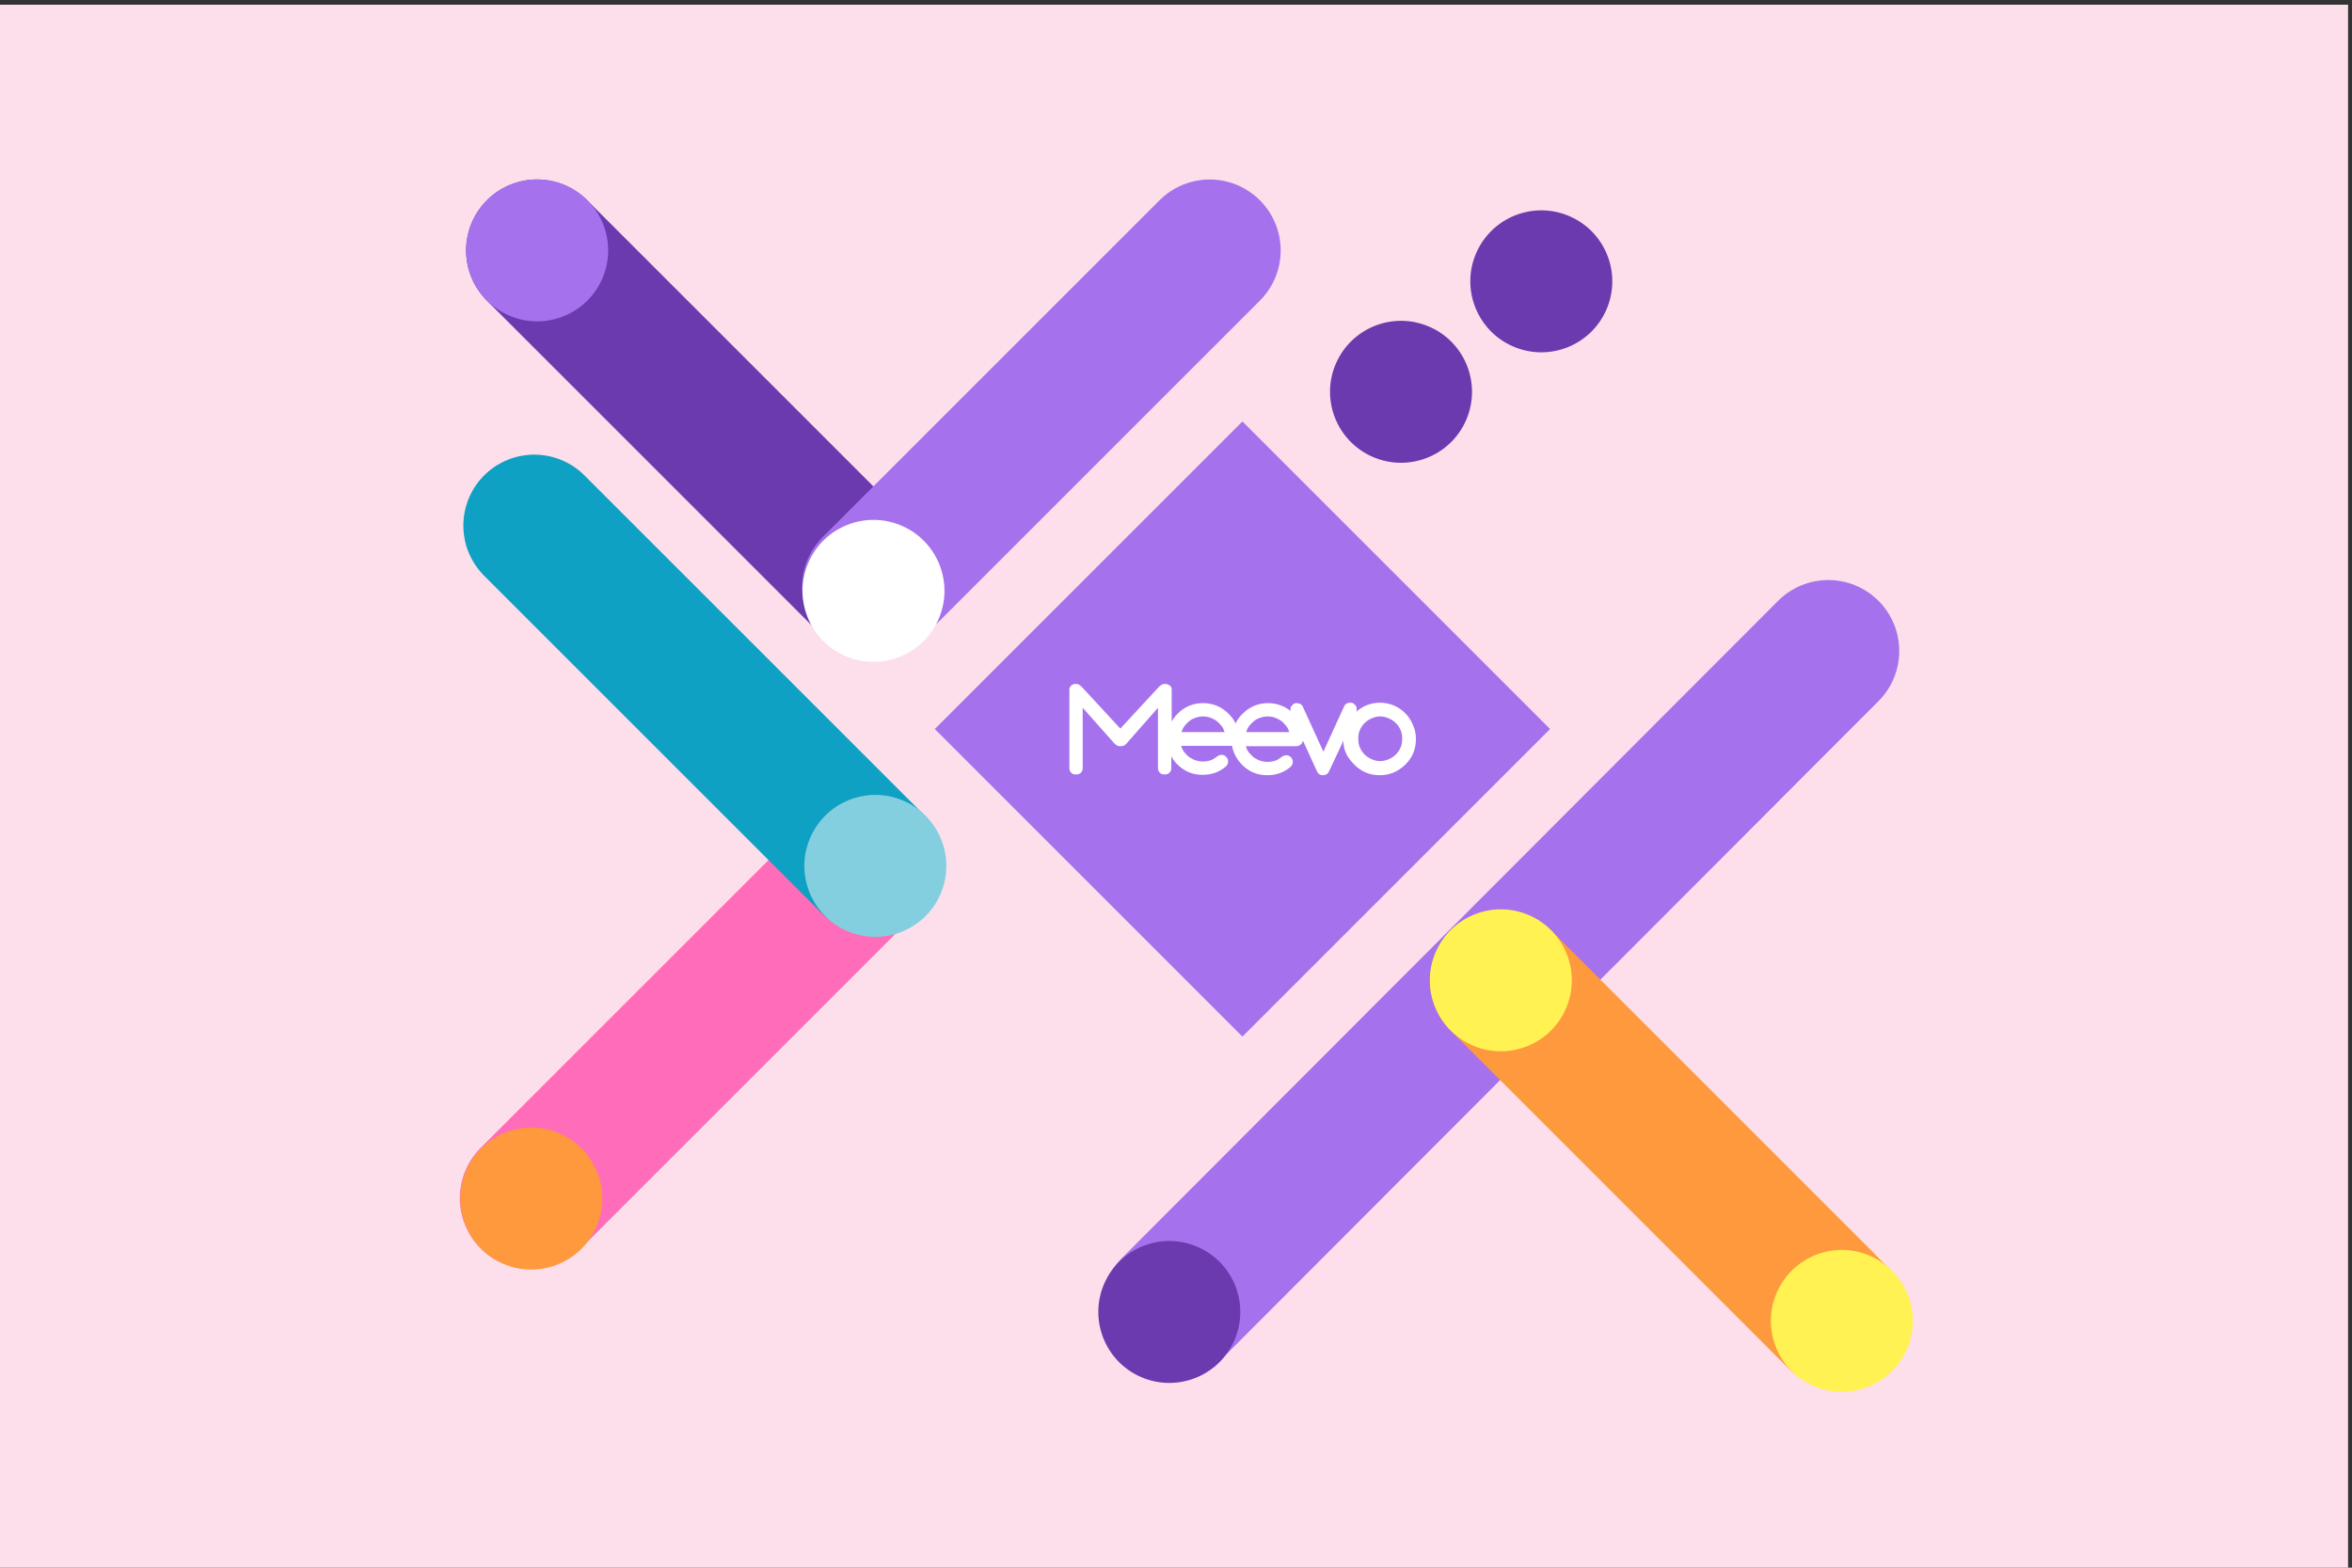
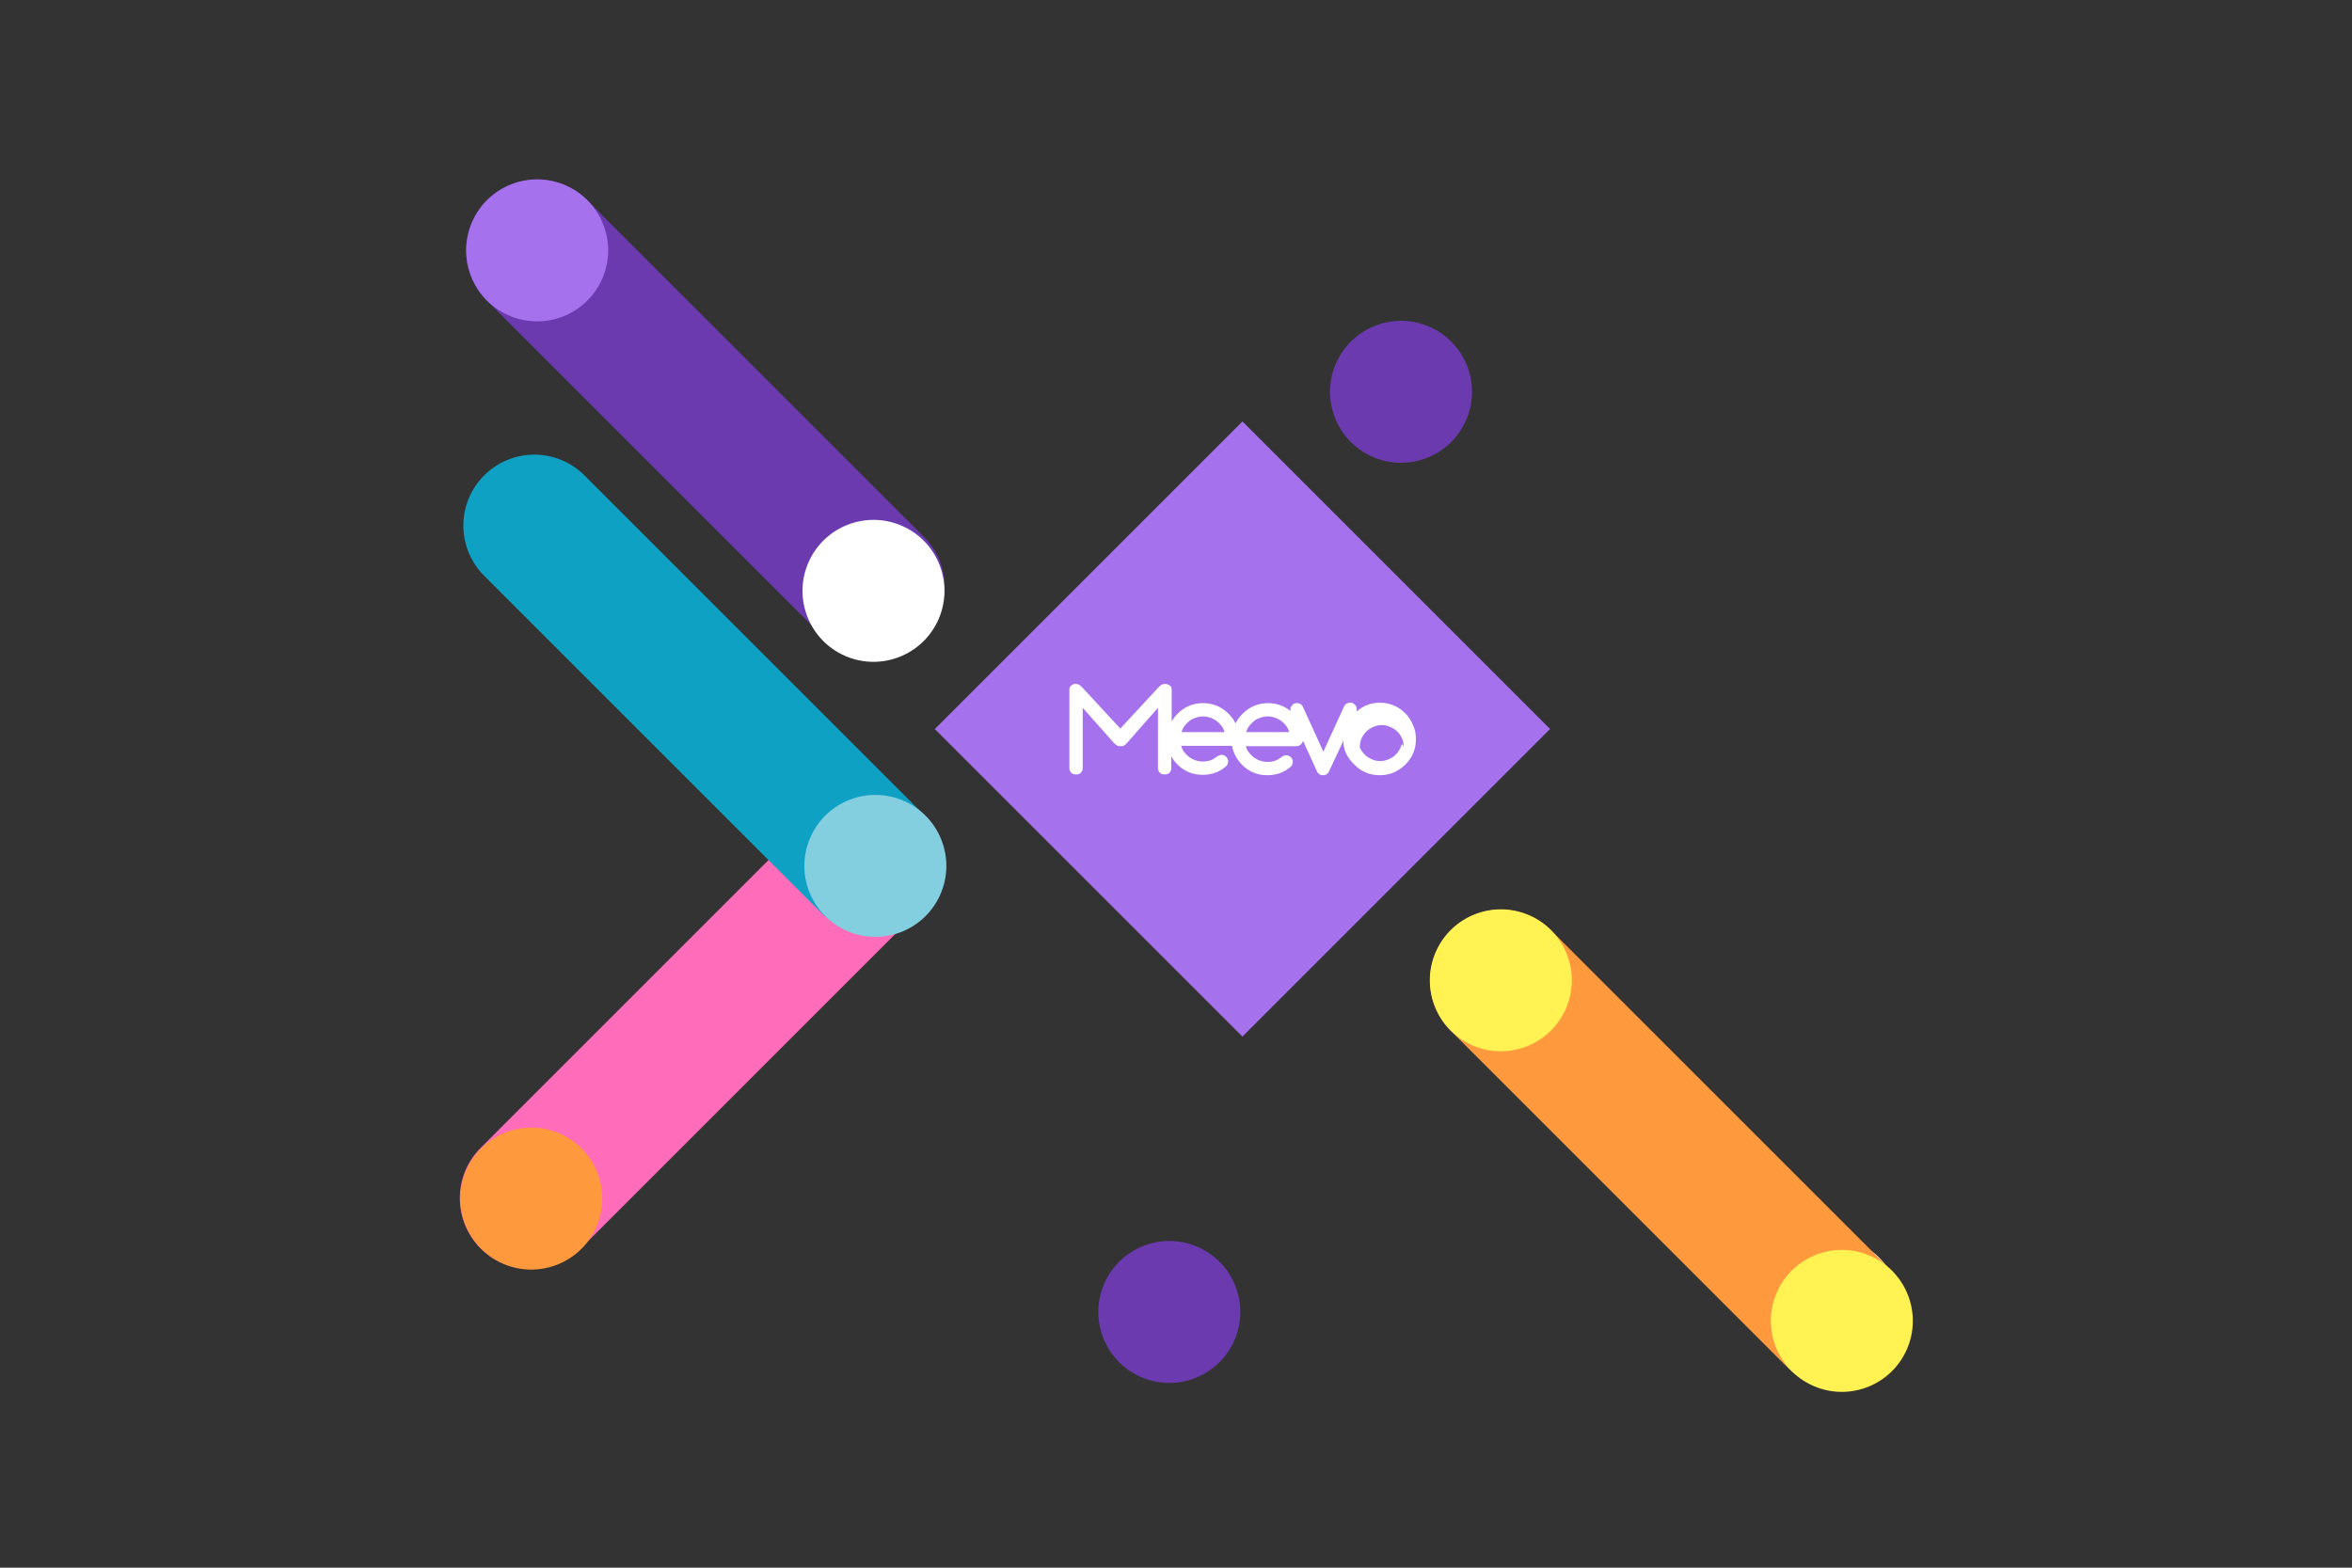
<svg xmlns="http://www.w3.org/2000/svg" version="1.1" id="Layer_1" x="0px" y="0px" viewBox="0 0 600 400" style="enable-background:new 0 0 600 400;" xml:space="preserve">
  <rect x="0" y="0" width="600" height="400" fill="#333333" stroke="none" />
  <style type="text/css">
	.st0{fill:#FCDFEB;}
	.st1{fill:none;stroke:#6B3AAF;stroke-width:36.201;stroke-linecap:round;stroke-miterlimit:10;}
	.st2{fill:none;stroke:#A571ED;stroke-width:36.201;stroke-linecap:round;stroke-miterlimit:10;}
	.st3{fill:#A571ED;}
	.st4{fill:#FFFFFF;}
	.st5{fill:#6B3AAF;}
	.st6{fill:none;stroke:#FF6CB9;stroke-width:36.201;stroke-linecap:round;stroke-miterlimit:10;}
	.st7{fill:none;stroke:#0EA1C3;stroke-width:36.201;stroke-linecap:round;stroke-miterlimit:10;}
	.st8{fill:#FF993D;}
	.st9{fill:#84CFDF;}
	.st10{fill:none;stroke:#FF993D;stroke-width:36.201;stroke-linecap:round;stroke-miterlimit:10;}
	.st11{fill:#FFF252;}
</style>
-   <rect x="-0.7" y="1.2" class="st0" width="599.7" height="398.8" />
  <g>
    <line class="st1" x1="137" y1="63.9" x2="222.9" y2="149.8" />
-     <line class="st2" x1="308.6" y1="63.9" x2="222.7" y2="149.8" />
    <ellipse transform="matrix(0.4 -0.917 0.917 0.4 23.639 163.954)" class="st3" cx="137" cy="63.9" rx="18.1" ry="18.1" />
    <ellipse transform="matrix(0.4 -0.917 0.917 0.4 -4.442 294.694)" class="st4" cx="222.7" cy="150.7" rx="18.1" ry="18.1" />
  </g>
  <ellipse transform="matrix(0.4 -0.917 0.917 0.4 122.825 387.522)" class="st5" cx="357.2" cy="100" rx="18.1" ry="18.1" />
-   <ellipse transform="matrix(0.4 -0.917 0.917 0.4 170.151 403.444)" class="st5" cx="393" cy="71.8" rx="18.1" ry="18.1" />
  <g>
    <line class="st6" x1="135.4" y1="305.7" x2="221.3" y2="219.8" />
    <line class="st7" x1="136.3" y1="134.1" x2="222.2" y2="220" />
    <ellipse transform="matrix(0.4 -0.917 0.917 0.4 -198.952 307.705)" class="st8" cx="135.4" cy="305.7" rx="18.1" ry="18.1" />
    <ellipse transform="matrix(0.4 -0.917 0.917 0.4 -68.498 337.159)" class="st9" cx="223.1" cy="220.9" rx="18.1" ry="18.1" />
  </g>
  <g>
    <ellipse transform="matrix(0.924 -0.383 0.383 0.924 -92.219 203.899)" class="st4" cx="466.4" cy="333.8" rx="18.1" ry="18.1" />
-     <line class="st2" x1="466.4" y1="166.1" x2="299" y2="333.8" />
    <ellipse transform="matrix(0.4 -0.917 0.917 0.4 -127.866 474.228)" class="st5" cx="298.1" cy="334.7" rx="18.1" ry="18.1" />
    <line class="st10" x1="382.9" y1="250.2" x2="468.8" y2="336.1" />
    <ellipse transform="matrix(0.4 -0.917 0.917 0.4 -27.012 632.854)" class="st11" cx="469.6" cy="337" rx="18.1" ry="18.1" />
    <ellipse transform="matrix(0.4 -0.917 0.917 0.4 0.485 500.938)" class="st11" cx="382.6" cy="250.1" rx="18.1" ry="18.1" />
  </g>
  <rect x="261.5" y="130.5" transform="matrix(0.707 -0.707 0.707 0.707 -38.675 278.631)" class="st3" width="111" height="111" />
  <g>
    <g>
-       <path class="st4" d="M358.5,182c-1.8-1.8-4-2.7-6.5-2.7c-2.3,0-4.3,0.8-6,2.3c0.1-0.2,0.1-0.4,0.1-0.6c0-0.2,0-0.4-0.1-0.7    c-0.1-0.2-0.2-0.4-0.4-0.5c-0.2-0.2-0.3-0.3-0.5-0.4c-0.2-0.1-0.4-0.1-0.7-0.1c-0.7,0-1.2,0.3-1.5,0.9l-5.3,11.6l-5.3-11.6    c-0.2-0.3-0.4-0.5-0.6-0.6c-0.3-0.1-0.6-0.2-0.8-0.2c-0.2,0-0.5,0-0.7,0.1c-0.2,0.1-0.4,0.2-0.5,0.4c-0.2,0.2-0.3,0.3-0.4,0.5    c-0.1,0.2-0.1,0.4-0.1,0.7c0,0.1,0,0.2,0,0.3c-1.6-1.3-3.6-2-5.7-2c-2.5,0-4.7,0.9-6.5,2.7c-0.8,0.8-1.4,1.6-1.8,2.5    c-0.4-0.9-1-1.7-1.8-2.5c-1.8-1.8-4-2.7-6.5-2.7c-2.5,0-4.7,0.9-6.5,2.7c-0.6,0.6-1.1,1.3-1.5,2v-8.1c0-0.2,0-0.4-0.1-0.6    c-0.1-0.2-0.2-0.4-0.4-0.5c-0.2-0.1-0.3-0.2-0.6-0.3c-0.2-0.1-0.4-0.1-0.7-0.1c-0.6,0-1.1,0.4-1.5,0.8l-9.8,10.6l-9.8-10.6    c-0.5-0.5-0.9-0.8-1.5-0.8c-0.2,0-0.5,0-0.7,0.1c-0.2,0.1-0.4,0.2-0.5,0.3c-0.2,0.1-0.3,0.3-0.4,0.5c-0.1,0.2-0.1,0.4-0.1,0.6    v20.1c0,0.4,0.2,0.8,0.5,1.1c0.3,0.3,0.7,0.4,1.2,0.4c0.5,0,0.9-0.1,1.2-0.4c0.3-0.3,0.5-0.7,0.5-1.1v-15.5l8,9    c0.6,0.6,0.9,0.8,1.6,0.8c0.7,0,1-0.1,1.5-0.6l8.1-9.2v15.5c0,0.4,0.2,0.8,0.5,1.1c0.3,0.3,0.7,0.4,1.2,0.4c0.5,0,0.9-0.1,1.2-0.4    c0.3-0.3,0.5-0.7,0.5-1.1v-3.1c0.4,0.7,0.9,1.4,1.5,2c1.8,1.8,3.9,2.7,6.5,2.7c2.3,0,4.3-0.7,6-2.2c0.3-0.3,0.5-0.7,0.5-1.2    c0-0.5-0.2-0.9-0.5-1.2c-0.3-0.3-0.7-0.5-1.2-0.5c-0.4,0-0.8,0.2-1.1,0.4c-0.5,0.4-1.1,0.8-1.7,1c-0.6,0.2-1.3,0.3-2,0.3    c-0.6,0-1.2-0.1-1.8-0.3c-0.6-0.2-1.1-0.5-1.6-0.8c-0.5-0.4-0.9-0.8-1.3-1.3c-0.4-0.5-0.6-1-0.8-1.6h12.9c0,0,0.1,0,0.1,0    c0.3,1.8,1.2,3.4,2.5,4.8c1.8,1.8,3.9,2.7,6.5,2.7c2.3,0,4.3-0.7,6-2.2c0.3-0.3,0.5-0.7,0.5-1.2c0-0.5-0.2-0.9-0.5-1.2    c-0.3-0.3-0.7-0.5-1.2-0.5c-0.4,0-0.8,0.2-1.1,0.4c-0.5,0.4-1.1,0.8-1.7,1c-0.6,0.2-1.3,0.3-2,0.3c-0.6,0-1.2-0.1-1.8-0.3    c-0.6-0.2-1.1-0.5-1.6-0.8c-0.5-0.4-0.9-0.8-1.3-1.3c-0.4-0.5-0.6-1-0.8-1.6h12.9c0.5,0,0.9-0.2,1.2-0.5c0.2-0.2,0.4-0.5,0.5-0.9    l3.6,7.9c0.3,0.6,0.8,0.9,1.5,0.9c0.7,0,1.2-0.3,1.5-0.9l3.7-7.9c0,2.5,1,4.3,2.8,6.1c1.8,1.8,3.9,2.7,6.5,2.7    c2.5,0,4.6-0.9,6.5-2.7c1.8-1.8,2.7-3.9,2.7-6.5c0-1.3-0.2-2.4-0.7-3.5C360,183.9,359.4,182.9,358.5,182z M301.4,186.8    c0.2-0.6,0.4-1.1,0.8-1.6c0.4-0.5,0.8-0.9,1.3-1.3c0.5-0.4,1-0.6,1.6-0.8c0.6-0.2,1.2-0.3,1.8-0.3c0.6,0,1.2,0.1,1.8,0.3    c0.6,0.2,1.1,0.5,1.6,0.8c0.5,0.4,0.9,0.8,1.3,1.3c0.4,0.5,0.6,1,0.8,1.6H301.4z M317.9,186.8c0.2-0.6,0.4-1.1,0.8-1.6    c0.4-0.5,0.8-0.9,1.3-1.3c0.5-0.4,1-0.6,1.6-0.8c0.6-0.2,1.2-0.3,1.8-0.3c0.6,0,1.2,0.1,1.8,0.3c0.6,0.2,1.1,0.5,1.6,0.8    c0.5,0.4,0.9,0.8,1.3,1.3c0.4,0.5,0.6,1,0.8,1.6H317.9z M357.3,190.7c-0.3,0.7-0.7,1.3-1.2,1.8c-0.5,0.5-1.1,0.9-1.8,1.2    c-0.7,0.3-1.4,0.5-2.2,0.5c-0.8,0-1.6-0.2-2.2-0.5c-0.7-0.3-1.3-0.7-1.8-1.2c-0.5-0.5-0.9-1.1-1.2-1.8c-0.3-0.7-0.4-1.4-0.4-2.2    c0-0.8,0.1-1.5,0.4-2.2c0.3-0.7,0.7-1.3,1.2-1.8c0.5-0.5,1.1-0.9,1.8-1.2c0.7-0.3,1.4-0.5,2.2-0.5c0.8,0,1.5,0.2,2.2,0.5    c0.7,0.3,1.3,0.7,1.8,1.2c0.5,0.5,0.9,1.1,1.2,1.8c0.3,0.7,0.4,1.4,0.4,2.2C357.7,189.3,357.6,190,357.3,190.7z" />
+       <path class="st4" d="M358.5,182c-1.8-1.8-4-2.7-6.5-2.7c-2.3,0-4.3,0.8-6,2.3c0.1-0.2,0.1-0.4,0.1-0.6c0-0.2,0-0.4-0.1-0.7    c-0.1-0.2-0.2-0.4-0.4-0.5c-0.2-0.2-0.3-0.3-0.5-0.4c-0.2-0.1-0.4-0.1-0.7-0.1c-0.7,0-1.2,0.3-1.5,0.9l-5.3,11.6l-5.3-11.6    c-0.2-0.3-0.4-0.5-0.6-0.6c-0.3-0.1-0.6-0.2-0.8-0.2c-0.2,0-0.5,0-0.7,0.1c-0.2,0.1-0.4,0.2-0.5,0.4c-0.2,0.2-0.3,0.3-0.4,0.5    c-0.1,0.2-0.1,0.4-0.1,0.7c0,0.1,0,0.2,0,0.3c-1.6-1.3-3.6-2-5.7-2c-2.5,0-4.7,0.9-6.5,2.7c-0.8,0.8-1.4,1.6-1.8,2.5    c-0.4-0.9-1-1.7-1.8-2.5c-1.8-1.8-4-2.7-6.5-2.7c-2.5,0-4.7,0.9-6.5,2.7c-0.6,0.6-1.1,1.3-1.5,2v-8.1c0-0.2,0-0.4-0.1-0.6    c-0.1-0.2-0.2-0.4-0.4-0.5c-0.2-0.1-0.3-0.2-0.6-0.3c-0.2-0.1-0.4-0.1-0.7-0.1c-0.6,0-1.1,0.4-1.5,0.8l-9.8,10.6l-9.8-10.6    c-0.5-0.5-0.9-0.8-1.5-0.8c-0.2,0-0.5,0-0.7,0.1c-0.2,0.1-0.4,0.2-0.5,0.3c-0.2,0.1-0.3,0.3-0.4,0.5c-0.1,0.2-0.1,0.4-0.1,0.6    v20.1c0,0.4,0.2,0.8,0.5,1.1c0.3,0.3,0.7,0.4,1.2,0.4c0.5,0,0.9-0.1,1.2-0.4c0.3-0.3,0.5-0.7,0.5-1.1v-15.5l8,9    c0.6,0.6,0.9,0.8,1.6,0.8c0.7,0,1-0.1,1.5-0.6l8.1-9.2v15.5c0,0.4,0.2,0.8,0.5,1.1c0.3,0.3,0.7,0.4,1.2,0.4c0.5,0,0.9-0.1,1.2-0.4    c0.3-0.3,0.5-0.7,0.5-1.1v-3.1c0.4,0.7,0.9,1.4,1.5,2c1.8,1.8,3.9,2.7,6.5,2.7c2.3,0,4.3-0.7,6-2.2c0.3-0.3,0.5-0.7,0.5-1.2    c0-0.5-0.2-0.9-0.5-1.2c-0.3-0.3-0.7-0.5-1.2-0.5c-0.4,0-0.8,0.2-1.1,0.4c-0.5,0.4-1.1,0.8-1.7,1c-0.6,0.2-1.3,0.3-2,0.3    c-0.6,0-1.2-0.1-1.8-0.3c-0.6-0.2-1.1-0.5-1.6-0.8c-0.5-0.4-0.9-0.8-1.3-1.3c-0.4-0.5-0.6-1-0.8-1.6h12.9c0,0,0.1,0,0.1,0    c0.3,1.8,1.2,3.4,2.5,4.8c1.8,1.8,3.9,2.7,6.5,2.7c2.3,0,4.3-0.7,6-2.2c0.3-0.3,0.5-0.7,0.5-1.2c0-0.5-0.2-0.9-0.5-1.2    c-0.3-0.3-0.7-0.5-1.2-0.5c-0.4,0-0.8,0.2-1.1,0.4c-0.5,0.4-1.1,0.8-1.7,1c-0.6,0.2-1.3,0.3-2,0.3c-0.6,0-1.2-0.1-1.8-0.3    c-0.6-0.2-1.1-0.5-1.6-0.8c-0.5-0.4-0.9-0.8-1.3-1.3c-0.4-0.5-0.6-1-0.8-1.6h12.9c0.5,0,0.9-0.2,1.2-0.5c0.2-0.2,0.4-0.5,0.5-0.9    l3.6,7.9c0.3,0.6,0.8,0.9,1.5,0.9c0.7,0,1.2-0.3,1.5-0.9l3.7-7.9c0,2.5,1,4.3,2.8,6.1c1.8,1.8,3.9,2.7,6.5,2.7    c2.5,0,4.6-0.9,6.5-2.7c1.8-1.8,2.7-3.9,2.7-6.5c0-1.3-0.2-2.4-0.7-3.5C360,183.9,359.4,182.9,358.5,182z M301.4,186.8    c0.2-0.6,0.4-1.1,0.8-1.6c0.4-0.5,0.8-0.9,1.3-1.3c0.5-0.4,1-0.6,1.6-0.8c0.6-0.2,1.2-0.3,1.8-0.3c0.6,0,1.2,0.1,1.8,0.3    c0.6,0.2,1.1,0.5,1.6,0.8c0.5,0.4,0.9,0.8,1.3,1.3c0.4,0.5,0.6,1,0.8,1.6H301.4z M317.9,186.8c0.2-0.6,0.4-1.1,0.8-1.6    c0.4-0.5,0.8-0.9,1.3-1.3c0.5-0.4,1-0.6,1.6-0.8c0.6-0.2,1.2-0.3,1.8-0.3c0.6,0,1.2,0.1,1.8,0.3c0.6,0.2,1.1,0.5,1.6,0.8    c0.5,0.4,0.9,0.8,1.3,1.3c0.4,0.5,0.6,1,0.8,1.6H317.9z M357.3,190.7c-0.3,0.7-0.7,1.3-1.2,1.8c-0.5,0.5-1.1,0.9-1.8,1.2    c-0.7,0.3-1.4,0.5-2.2,0.5c-0.8,0-1.6-0.2-2.2-0.5c-0.7-0.3-1.3-0.7-1.8-1.2c-0.5-0.5-0.9-1.1-1.2-1.8c0-0.8,0.1-1.5,0.4-2.2c0.3-0.7,0.7-1.3,1.2-1.8c0.5-0.5,1.1-0.9,1.8-1.2c0.7-0.3,1.4-0.5,2.2-0.5c0.8,0,1.5,0.2,2.2,0.5    c0.7,0.3,1.3,0.7,1.8,1.2c0.5,0.5,0.9,1.1,1.2,1.8c0.3,0.7,0.4,1.4,0.4,2.2C357.7,189.3,357.6,190,357.3,190.7z" />
    </g>
  </g>
</svg>